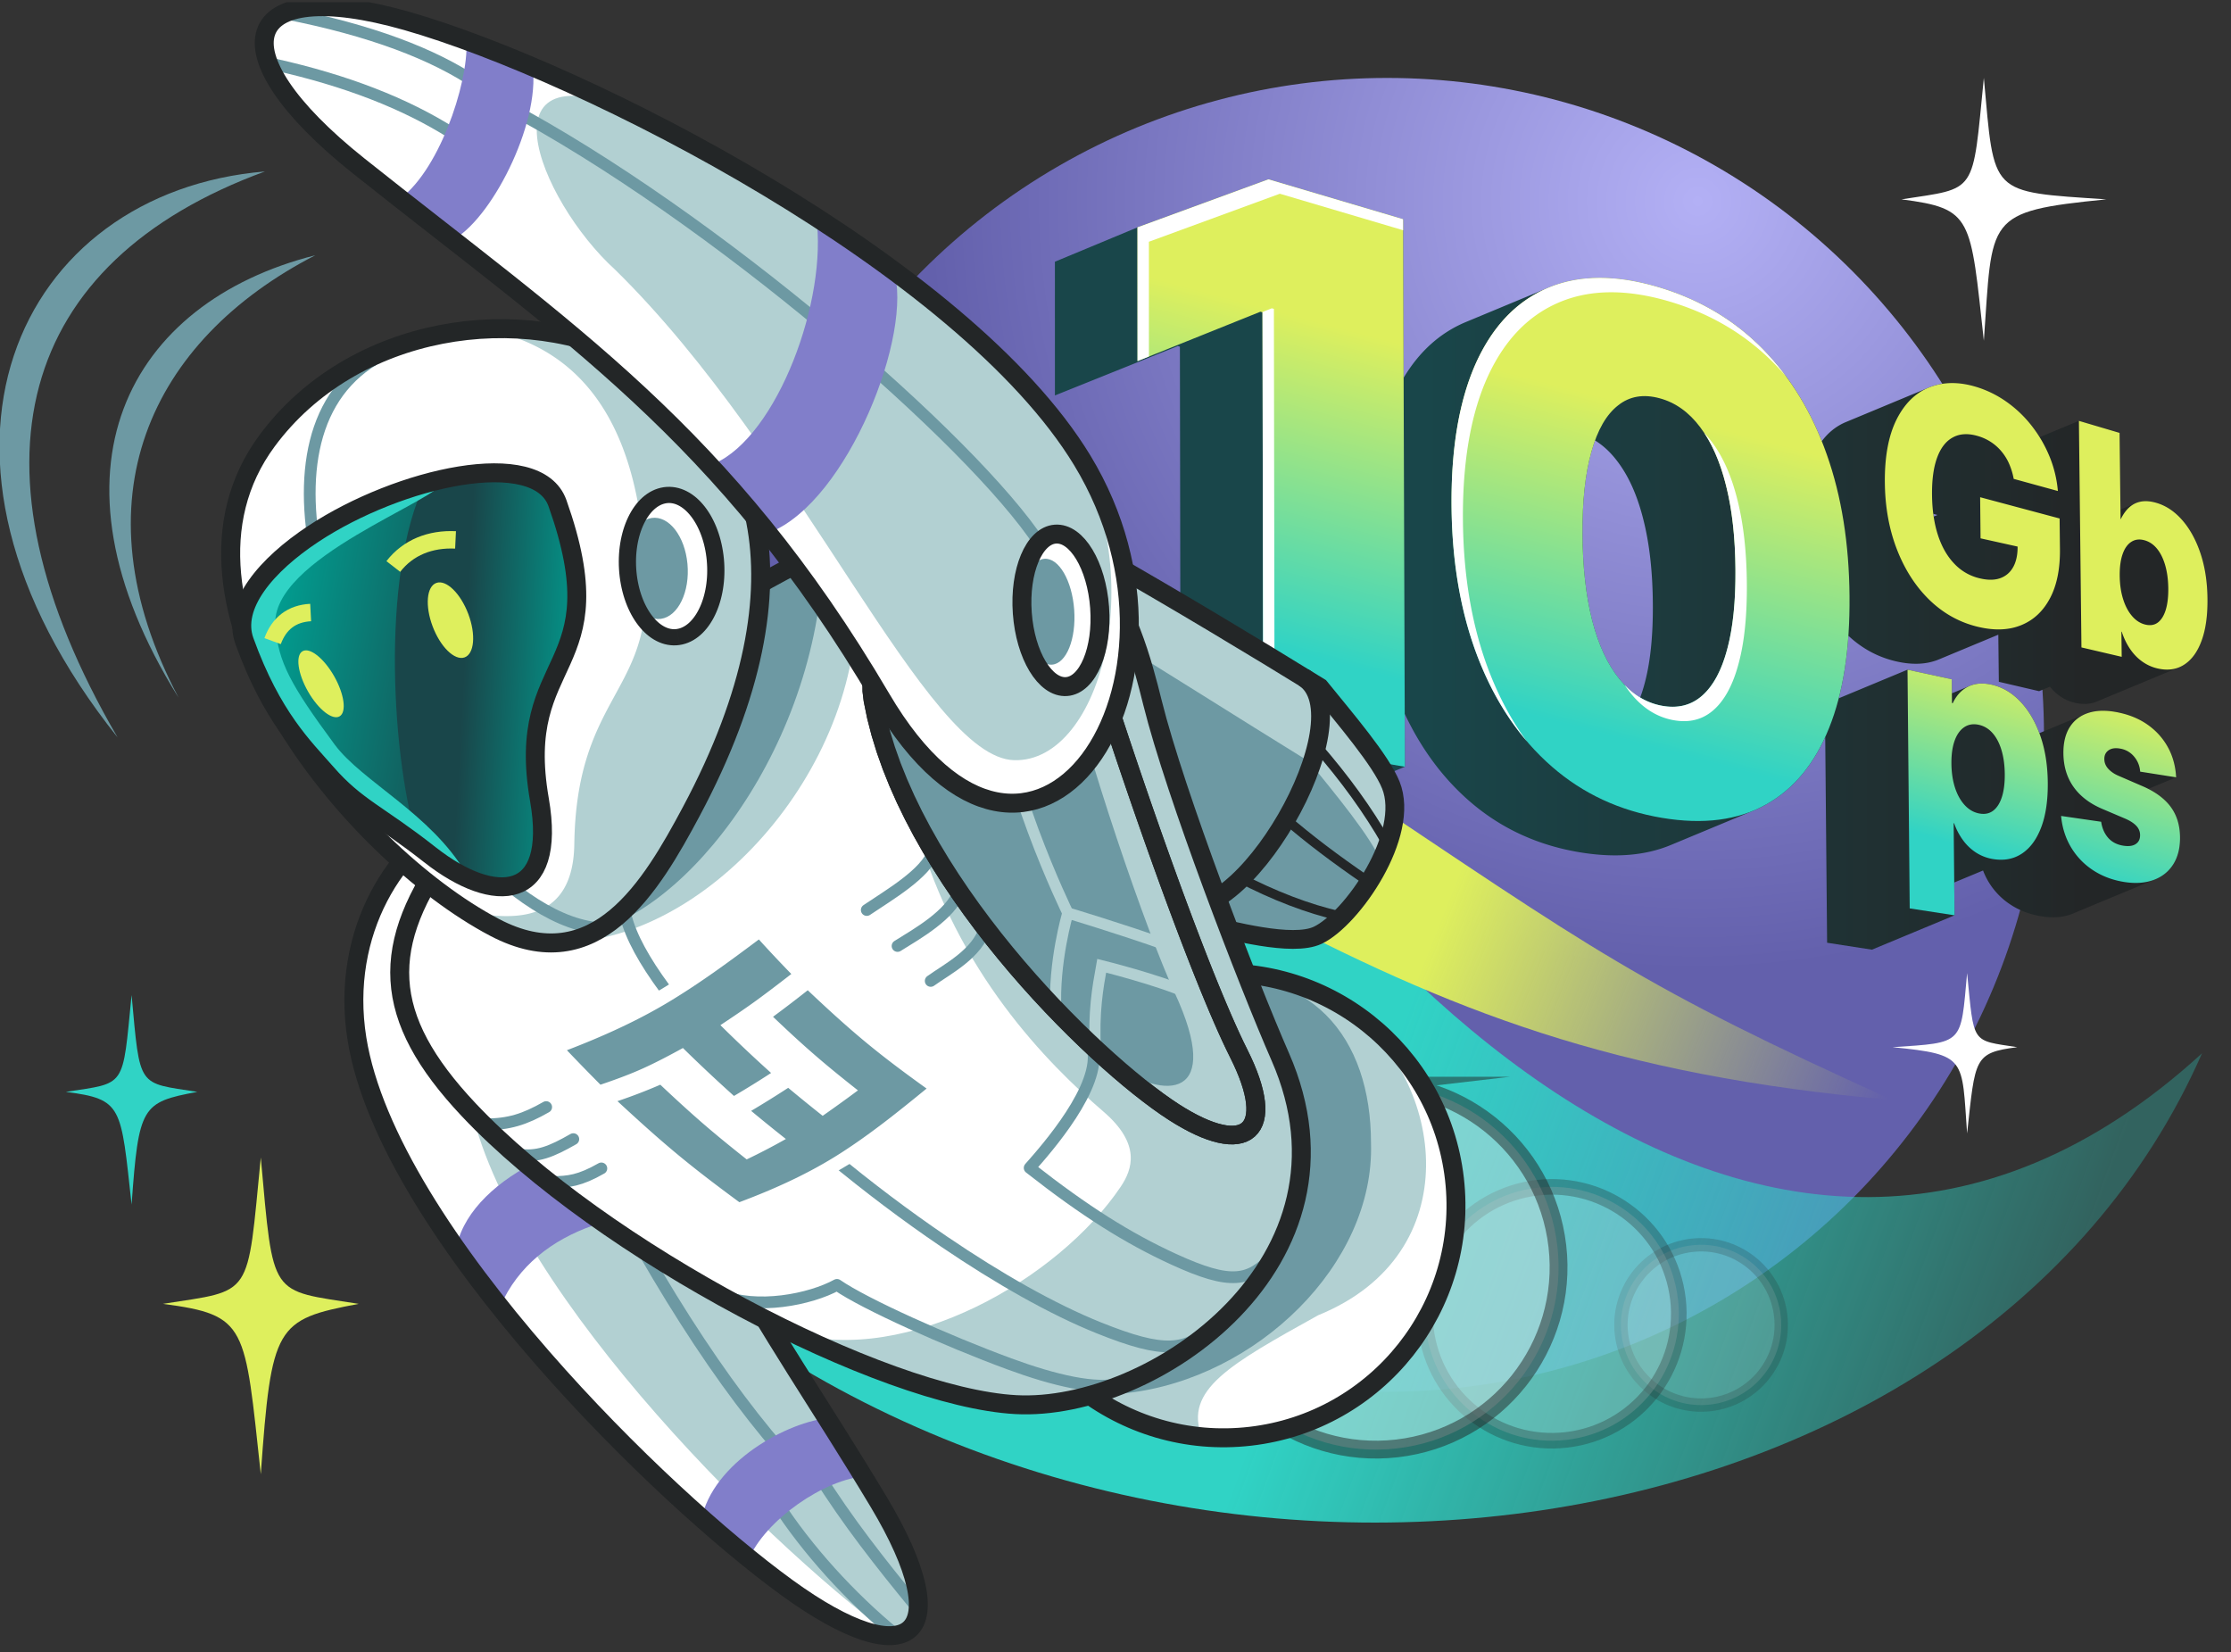
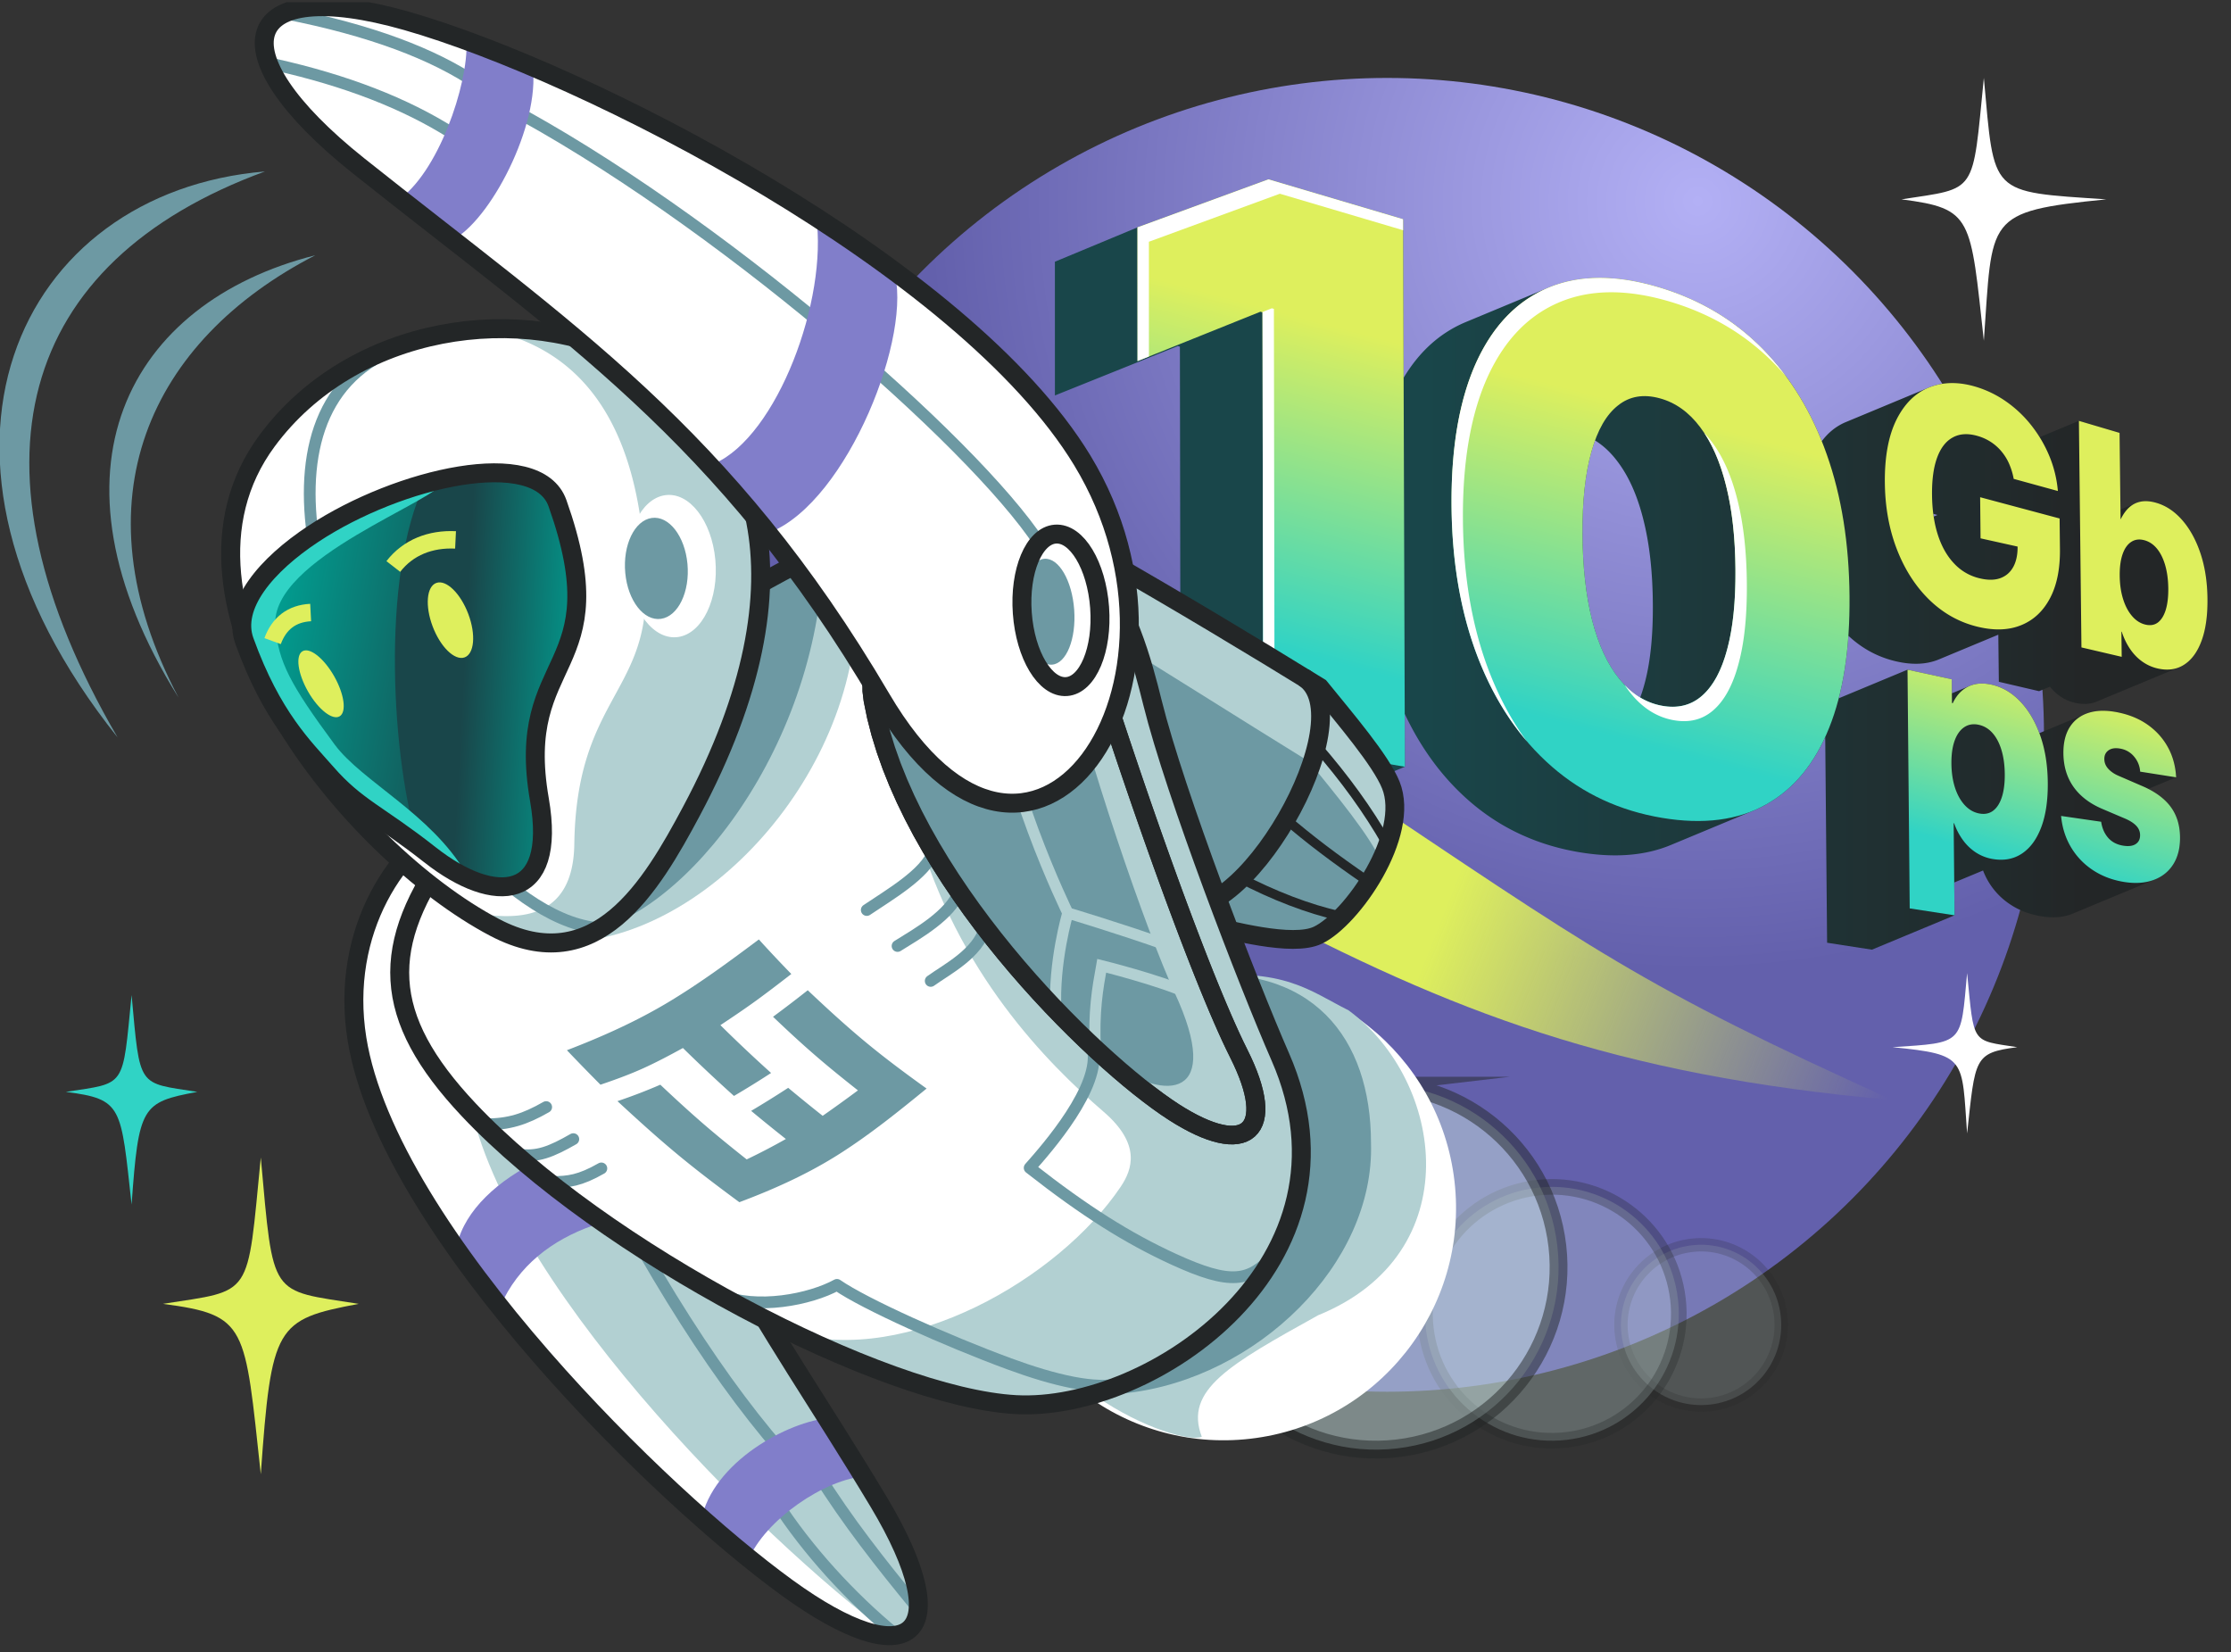
<svg xmlns="http://www.w3.org/2000/svg" width="501" height="371" fill="none" viewBox="0 0 501 371">
  <rect x="0" y="0" width="501" height="371" fill="#333333" stroke="none" />
  <g clip-path="url(#a)">
    <circle cx="311.5" cy="165" r="147.5" fill="url(#b)" />
    <path fill="url(#c)" fill-rule="evenodd" d="m484.088 197.399-.042.018-.014.006-18.549 7.716c-.155.064-.312.125-.474.183-1.937.694-4.198.834-6.775.393-2.557-.437-4.839-1.319-6.846-2.656a15.789 15.789 0 0 1-6.068-7.598l-6.473 2.692.071 7.371-18.549 7.715-10.069-1.555-.423-46.207c-3.141 6.892-7.545 11.946-13.234 15.133a27.179 27.179 0 0 1-2.91 1.42l-18.549 7.715c-5.76 2.396-12.592 2.94-20.528 1.612-9.416-1.576-17.691-5.379-24.707-11.495-5.953-5.19-10.789-11.715-14.506-19.587l.039 11.892-18.548 7.716-31.816-5.385-.158-96.66-.474-.126-27.591 11.084-.005-30.027 18.548-7.716 29.408-10.782 30.232 8.951.118 35.615c3.587-5.978 8.257-10.147 14.006-12.538l18.548-7.716.21-.085c6.928-2.818 15.132-2.785 24.496.005 9.223 2.749 17.013 7.392 23.399 13.894 5.611 5.711 10.014 12.585 13.246 20.67 1.497-1.984 3.3-3.415 5.405-4.29l18.548-7.716.235-.095c3.097-1.22 6.54-1.268 10.343-.14a23.718 23.718 0 0 1 6.89 3.344 26.484 26.484 0 0 1 5.666 5.37 28.951 28.951 0 0 1 1.844 2.626l8.813-3.666 9.13 2.7.2 17.21 3.49-1.452a5.686 5.686 0 0 1 1.09-.325c.987-.192 2.108-.108 3.359.241 2.211.618 4.178 1.913 5.921 3.898 1.728 1.974 3.098 4.463 4.105 7.465 1.004 2.996 1.529 6.365 1.577 10.103.048 3.784-.379 6.935-1.297 9.455-.913 2.527-2.222 4.337-3.922 5.439a6.981 6.981 0 0 1-1.113.588l-18.548 7.715c-1.449.602-3.081.691-4.901.267a9.512 9.512 0 0 1-3.426-1.553 10.53 10.53 0 0 1-2.169-2.066l-2.435 1.013-9.04-2.112-.118-10.574-13.348 5.553c-2.752 1.145-5.963 1.283-9.644.427-4.015-.934-7.572-2.844-10.679-5.743-.354 5.134-1.075 9.816-2.166 14.049l15.447-6.426 9.93 2.155.03 3.157 4.025-1.674a6.92 6.92 0 0 1 1.124-.358c1.095-.251 2.327-.225 3.701.073 2.429.53 4.588 1.785 6.495 3.779 1.787 1.869 3.224 4.248 4.301 7.121l10.327-4.296c.292-.121.595-.228.911-.322 1.884-.556 4.127-.545 6.719.02 2.558.557 4.763 1.521 6.616 2.885 1.845 1.358 3.297 3.019 4.363 5.002 1.055 1.962 1.645 4.171 1.779 6.624l-6.248 2.599c2.233 1.136 3.914 2.51 5.056 4.073 1.348 1.846 2.033 4.087 2.065 6.713.031 2.457-.481 4.509-1.526 6.158-.948 1.5-2.262 2.608-3.938 3.318ZM358.182 98.894c-.291.8-.56 1.648-.809 2.543-1.383 4.87-2.045 11.039-2.005 18.464.04 7.405.77 13.857 2.164 19.366 1.416 5.528 3.462 9.932 6.132 13.209 1.418 1.753 2.975 3.135 4.663 4.148.369-.991.704-2.055 1.004-3.193 1.283-4.755 1.887-10.684 1.836-17.817-.052-7.154-.741-13.423-2.094-18.801-1.334-5.411-3.271-9.795-5.816-13.156-1.512-2.025-3.205-3.61-5.075-4.763Zm75.961 16.482.94.257-.855.355a50.273 50.273 0 0 1-.085-.612Z" clip-rule="evenodd" />
    <path fill="url(#d)" d="m315.082 49.22.404 122.945-31.816-5.385-.158-96.66-.474-.126-27.591 11.085-.005-30.028 29.408-10.782 30.232 8.951Zm58.127 134.42c-9.416-1.577-17.692-5.379-24.708-11.495-7.118-6.206-12.641-14.32-16.559-24.363-3.924-10.11-5.933-21.711-5.983-34.73-.051-13.03 1.869-23.728 5.705-32.005 3.827-8.194 9.263-13.69 16.299-16.551 6.928-2.817 15.132-2.785 24.497.006 9.223 2.748 17.013 7.392 23.398 13.893 6.3 6.411 11.079 14.288 14.385 23.698 3.306 9.355 4.991 19.94 5.091 31.767.102 11.867-1.414 21.717-4.585 29.586-3.177 7.938-7.869 13.67-14.102 17.162-6.325 3.569-14.121 4.591-23.438 3.032Zm-.159-25.202c3.645.71 6.704-.038 9.211-2.254 2.47-2.181 4.357-5.67 5.622-10.471 1.284-4.754 1.887-10.683 1.836-17.816-.052-7.155-.741-13.424-2.094-18.802-1.334-5.411-3.271-9.794-5.816-13.155-2.536-3.398-5.582-5.558-9.123-6.516-3.616-.979-6.736-.47-9.327 1.604-2.631 2.053-4.628 5.521-5.982 10.407-1.384 4.87-2.046 11.039-2.006 18.464.04 7.405.77 13.857 2.165 19.366 1.416 5.528 3.462 9.932 6.132 13.209 2.656 3.286 5.802 5.265 9.382 5.964Z" />
    <path fill="#fff" d="m286.07 69.352.154 97.863-2.557-.433-.158-96.66-.088-.024 2.176-.873.473.127ZM347.96 64.497c6.928-2.817 15.132-2.784 24.497.007 9.223 2.748 17.013 7.391 23.398 13.892a57.757 57.757 0 0 1 5.298 6.222 57.198 57.198 0 0 0-2.737-2.992c-6.385-6.5-14.175-11.145-23.397-13.893-9.365-2.79-17.569-2.823-24.498-.006-7.036 2.86-12.471 8.358-16.298 16.552-3.837 8.277-5.757 18.975-5.706 32.004.05 13.019 2.06 24.62 5.983 34.731 2.26 5.792 5.055 10.941 8.381 15.454-4.475-5.235-8.124-11.46-10.943-18.684-3.923-10.11-5.932-21.711-5.982-34.73-.05-13.03 1.869-23.728 5.705-32.005 3.827-8.194 9.263-13.69 16.299-16.552Z" />
    <path fill="#fff" d="M382.687 97.184c.581.608 1.144 1.27 1.68 1.988 2.546 3.361 4.482 7.744 5.816 13.155 1.352 5.377 2.042 11.647 2.094 18.801.051 7.133-.553 13.062-1.837 17.816-1.264 4.801-3.151 8.29-5.621 10.471-2.507 2.216-5.567 2.964-9.211 2.254-3.58-.699-6.726-2.677-9.382-5.964a24.007 24.007 0 0 1-1.408-1.921c2.4 2.508 5.154 4.055 8.23 4.655 3.644.711 6.703-.038 9.211-2.253 2.47-2.182 4.357-5.67 5.621-10.471 1.284-4.755 1.887-10.683 1.836-17.817-.052-7.154-.741-13.423-2.094-18.8-1.176-4.769-2.82-8.739-4.935-11.914ZM315.079 49.222l.008 2.473-27.68-8.195L258 54.282l.004 25.77-2.56 1.03-.006-30.03 29.409-10.782 30.232 8.952Z" />
    <path fill="url(#e)" d="M444.305 140.777c-4.071-.948-7.673-2.898-10.81-5.865-3.15-2.998-5.637-6.781-7.434-11.338-1.811-4.576-2.744-9.666-2.794-15.251-.052-5.816.833-10.536 2.639-14.143 1.808-3.587 4.272-5.993 7.383-7.214 3.097-1.22 6.54-1.268 10.343-.14a23.72 23.72 0 0 1 6.89 3.344 26.484 26.484 0 0 1 5.666 5.37 29.145 29.145 0 0 1 4.016 6.848 26.469 26.469 0 0 1 1.919 7.863l-9.921-2.726a15.24 15.24 0 0 0-1.007-3.341 11.486 11.486 0 0 0-1.722-2.803 10.623 10.623 0 0 0-2.387-2.133 11.018 11.018 0 0 0-3.037-1.372c-2.152-.61-3.988-.496-5.515.344-1.541.83-2.71 2.333-3.513 4.499-.804 2.169-1.192 4.965-1.159 8.371.032 3.419.474 6.425 1.324 9.049.85 2.608 2.065 4.747 3.653 6.408a11.318 11.318 0 0 0 5.645 3.29c1.818.447 3.375.447 4.656.002 1.286-.455 2.271-1.29 2.948-2.509.676-1.215 1.007-2.752.988-4.603l-8.316-1.848-.093-9.233 17.845 4.773.075 6.868c.049 4.398-.675 8.043-2.177 10.933-1.507 2.901-3.627 4.938-6.379 6.095-2.77 1.176-6.008 1.326-9.726.462Zm40.18 9.312a9.519 9.519 0 0 1-3.427-1.554c-1.048-.738-1.951-1.685-2.725-2.821-.775-1.138-1.394-2.425-1.864-3.862l-.081-.019.067 5.65-9.04-2.112-.57-50.871 9.13 2.7.225 19.342.054.015c.537-1.105 1.173-1.985 1.909-2.642a5.266 5.266 0 0 1 2.592-1.282c.987-.192 2.108-.108 3.359.241 2.211.618 4.178 1.913 5.921 3.898 1.728 1.974 3.098 4.463 4.105 7.465 1.004 2.996 1.529 6.365 1.577 10.102.048 3.785-.379 6.936-1.297 9.456-.913 2.527-2.222 4.337-3.922 5.439-1.708 1.107-3.711 1.39-6.013.855Zm-2.735-9.849c1.116.272 2.058.115 2.827-.46.769-.587 1.357-1.522 1.766-2.829.4-1.309.596-2.929.573-4.864-.024-1.935-.261-3.665-.696-5.174-.443-1.514-1.057-2.755-1.843-3.714-.787-.961-1.738-1.602-2.852-1.901-1.119-.299-2.095-.171-2.935.383-.834.546-1.487 1.463-1.934 2.758-.455 1.294-.667 2.919-.645 4.857.023 1.938.274 3.682.763 5.231.48 1.545 1.16 2.817 2.013 3.807.859 1.002 1.844 1.633 2.963 1.906Zm-52.901 63.729-.491-53.597 9.93 2.155.052 5.334.176.038c.536-1.146 1.22-2.076 2.049-2.791a6.652 6.652 0 0 1 2.902-1.456c1.095-.251 2.327-.225 3.701.073 2.429.53 4.588 1.785 6.495 3.779 1.892 1.978 3.39 4.527 4.486 7.628 1.094 3.095 1.663 6.611 1.705 10.54.044 3.979-.437 7.316-1.447 10.02-1.012 2.707-2.452 4.691-4.32 5.946-1.877 1.261-4.08 1.673-6.609 1.241a9.943 9.943 0 0 1-3.723-1.434 11.1 11.1 0 0 1-2.91-2.754 14.526 14.526 0 0 1-2.02-3.836l-.108-.019.201 20.688-10.069-1.555Zm15.65-21.305c1.227.225 2.265.008 3.109-.644.846-.653 1.499-1.675 1.946-3.076.446-1.396.664-3.115.643-5.151-.022-2.036-.274-3.846-.751-5.408-.477-1.567-1.155-2.843-2.015-3.807-.861-.966-1.906-1.591-3.131-1.844-1.229-.253-2.303-.062-3.228.565-.916.622-1.636 1.627-2.133 3.011-.499 1.39-.742 3.11-.723 5.151.02 2.04.298 3.863.826 5.467.526 1.597 1.27 2.901 2.202 3.896.943 1.005 2.025 1.616 3.255 1.84Zm32.284 15.335c-2.558-.437-4.839-1.318-6.847-2.655a15.8 15.8 0 0 1-4.878-5.125c-1.227-2.065-1.973-4.405-2.213-7.006l8.996 1.303c.206 1.424.727 2.615 1.528 3.553.81.947 1.903 1.543 3.265 1.79 1.259.228 2.237.125 2.931-.312.693-.439 1.031-1.116 1.019-2.052-.009-.785-.298-1.487-.873-2.088-.581-.608-1.426-1.147-2.542-1.621l-5.071-2.157c-2.817-1.197-4.978-2.849-6.456-4.936-1.489-2.1-2.247-4.611-2.278-7.508-.027-2.438.467-4.44 1.478-5.996 1.016-1.564 2.467-2.623 4.36-3.182 1.884-.556 4.127-.545 6.719.02 2.559.557 4.763 1.521 6.616 2.885 1.845 1.358 3.297 3.019 4.363 5.002 1.055 1.962 1.646 4.171 1.779 6.624l-8.078-1.273a5.733 5.733 0 0 0-1.312-3.319 5.129 5.129 0 0 0-2.988-1.819c-1.146-.238-2.068-.139-2.743.312-.677.45-1.013 1.114-1.002 2.011.009.768.268 1.46.797 2.078.528.616 1.293 1.194 2.313 1.636l5.539 2.397c2.853 1.236 4.94 2.812 6.282 4.649 1.348 1.846 2.033 4.087 2.065 6.713.031 2.456-.481 4.509-1.525 6.158-1.048 1.654-2.537 2.834-4.469 3.525-1.937.695-4.199.835-6.775.393Z" />
-     <path fill="url(#f)" fill-rule="evenodd" d="M494.5 236.5c-50.5 115-231 141.5-342 51.5-27.606-27.642 56.512-139.375 86-180.5 47.742 101.516 157 219.5 256 129Z" clip-rule="evenodd" />
    <path fill="url(#g)" fill-rule="evenodd" d="M280.978 203.391C325.675 226.993 362.195 241.458 425 247c-56.784-25.638-67-33.5-123.738-71.491l-20.284 27.882Z" clip-rule="evenodd" />
    <path fill="#fff" fill-rule="evenodd" d="M445.5 17.5c2.427 26.43 1 25.5 27.5 27.262-27.5 2.738-25.495 3.995-27.5 31.738-3.053-27.743-2.458-29.657-18.5-31.738 17.133-2.653 15.869-.831 18.5-27.262ZM441.739 218.5c-1.477 16.127-.609 15.559-16.739 16.634 16.739 1.671 15.519 2.438 16.739 19.366 1.858-16.928 1.496-18.096 11.261-19.366-10.429-1.619-9.659-.507-11.261-16.634Z" clip-rule="evenodd" />
    <path fill="#6D99A3" fill-rule="evenodd" d="M70.791 57.32C28.944 67.882 8.145 105.453 40.09 156.638c-23.455-44.488-6.262-80.273 30.703-99.316Z" clip-rule="evenodd" />
    <path fill="#6D99A3" fill-rule="evenodd" d="M59.5 38.5c-55.364 4.626-83.996 63.296-33.097 127.074C-9.312 104.286 4.147 58.778 59.5 38.5Z" clip-rule="evenodd" />
    <path fill="#B2D0D2" fill-rule="evenodd" d="M184.737 151.062c48.255 32.931 68.825 47.629 85.512 56.492 8.793 1.133 22.27 4.656 25.447 2.514 6.689-4.517 21.098-22.702 16.631-33.795-2.236-5.555-10.172-14.793-15.977-21.954-30.704-18.92-66.678-40.045-91.123-51.434l-20.49 48.177Z" clip-rule="evenodd" />
    <path fill="#6D99A3" fill-rule="evenodd" d="M181.986 151.021c48.255 32.931 68.806 45.179 85.491 54.042 4.305 2.286 23.257 8.009 28.845 4.951 10.617-5.809 9.416-9.632 13.822-16.516-2.237-5.553-10.397-15.356-16.203-22.517-30.704-18.92-74.808-47.555-99.253-58.944l-12.702 38.984Z" clip-rule="evenodd" />
    <path stroke="#232627" stroke-miterlimit="22.926" stroke-width="4.221" d="M184.737 151.062c48.255 32.931 68.825 47.629 85.512 56.492 5.912 1.245 19.949 5.183 25.699 2.436 7.695-3.678 20.846-22.624 16.379-33.717-2.236-5.555-10.172-14.793-15.977-21.954-30.704-18.92-66.678-40.045-91.123-51.434l-20.49 48.177Z" clip-rule="evenodd" />
    <path stroke="#232627" stroke-miterlimit="22.926" stroke-width="4.221" d="M263.155 202.984c15.019 7.976 43.722-42.013 29.588-50.884" />
    <path fill="#C9E0E0" fill-rule="evenodd" stroke="#232627" stroke-miterlimit="22.926" stroke-width="3" d="M379.937 279.62c-9.874 1.139-16.956 10.068-15.817 19.943 1.14 9.875 10.069 16.956 19.943 15.817 9.875-1.139 16.956-10.068 15.817-19.943-1.139-9.875-10.068-16.956-19.943-15.817Z" clip-rule="evenodd" opacity=".2" />
    <path fill="#C9E0E0" fill-rule="evenodd" stroke="#232627" stroke-miterlimit="22.926" stroke-width="3.5" d="M345.234 266.691c-15.635 1.803-26.847 15.941-25.044 31.576 1.805 15.635 15.942 26.847 31.577 25.042 15.635-1.803 26.847-15.941 25.042-31.576-1.803-15.635-15.94-26.847-31.575-25.042Z" clip-rule="evenodd" opacity=".3" />
    <path fill="#C9E0E0" fill-rule="evenodd" stroke="#232627" stroke-miterlimit="22.926" stroke-width="4" d="M304.302 243.774c-22.493 2.594-38.622 22.933-36.028 45.425 2.596 22.493 22.934 38.623 45.426 36.027 22.492-2.594 38.622-22.933 36.026-45.425-2.594-22.493-22.932-38.623-45.424-36.027Z" clip-rule="evenodd" opacity=".5" />
    <path stroke="#232627" stroke-linecap="round" stroke-miterlimit="22.926" stroke-width="2.109" d="M300.964 205.703c-7.224-1.638-14.851-4.556-22.882-8.75m33.285-7.697c-4.153-7.27-9.402-14.536-15.749-21.798m11.294 30.244c-6.974-4.754-13.044-9.363-18.213-13.826" />
    <path fill="#fff" d="M280.777 323.056c-28.625 3.303-54.508-17.224-57.812-45.849-3.303-28.626 17.225-54.509 45.85-57.812 28.625-3.303 54.508 17.225 57.811 45.85 3.304 28.625-17.224 54.508-45.849 57.811Z" />
    <path fill="#B2D0D2" fill-rule="evenodd" d="M268.814 219.394c-19.533 2.253-49.153 29.186-45.85 57.813 3.926 34.027 42.206 47.634 46.913 45.397-4.032-10.515 6.296-16.264 26.131-27.277 33.992-13.827 28.344-52.612 6.837-68.462-8.748-4.37-14.497-9.726-34.031-7.471Z" clip-rule="evenodd" />
    <path fill="#6D99A3" d="M253.205 312.777c-22.705 0-26.654-25.311-27.506-52.58-.853-27.27 11.274-37.741 40.177-41.044 28.904-3.303 42 14 42 37.5.852 27.269-25.768 52.82-54.671 56.124Z" />
-     <path stroke="#232627" stroke-miterlimit="22.926" stroke-width="4.254" d="M268.8 218.836c-28.625 3.301-49.154 29.185-45.852 57.811 3.304 28.626 29.188 49.154 57.813 45.85 28.626-3.302 49.154-29.186 45.851-57.811-3.302-28.626-29.186-49.154-57.812-45.85Z" clip-rule="evenodd" />
    <path fill="#fff" fill-rule="evenodd" d="M139.544 209.633c-8.017-55.524-67.115-24.633-59.385 23.639 6.755 42.185 66.814 101.621 96.566 123.225 27.85 20.225 38.742 10.988 20.561-19.314-26.038-43.4-49.523-70.624-57.742-127.55Z" clip-rule="evenodd" />
    <path fill="#B2D0D2" fill-rule="evenodd" d="M139.544 209.632c-1.024-7.081-2.881-12.751-5.321-17.163-16.876 4.01-33.499 25.585-29.171 52.614 6.648 41.524 64.942 99.763 95.143 122.181 8.459-.378 8.483-11.093-2.91-30.081-26.038-43.4-49.523-70.624-57.741-127.551Z" clip-rule="evenodd" />
    <path stroke="#6D99A3" stroke-linecap="round" stroke-miterlimit="22.926" stroke-width="2.637" d="M183.701 331.029c6.505 10.435 14.189 20.186 22.003 29.685m-31.407-23.508c6.927 10.771 16.699 21.459 26.709 29.685M128.82 251.514c16.942 34.104 33.423 59.919 49.45 77.443" />
    <path fill="#817ECA" fill-rule="evenodd" d="M112.322 293.373c8.085-18.517 30.813-22.812 48.661-21.126l-7.395-17.374c-21.54-2.626-47.309 9.08-50.978 24.645l9.712 13.855ZM168.036 350.304c3.768-8.99 17.124-18.242 26.496-18.868-1.385-3.63-5.309-8.067-7.244-13.102-8.873.166-26.155 9.014-29.559 21.858l10.307 10.112Z" clip-rule="evenodd" />
    <path stroke="#232627" stroke-miterlimit="22.926" stroke-width="4.254" d="M139.544 209.633c-8.017-55.524-67.115-24.633-59.385 23.639 3.49 21.788 21.197 48.179 41.605 71.58 19.104 21.909 40.574 41.198 54.961 51.645 27.85 20.225 38.742 10.988 20.561-19.314-12.842-21.404-25.063-38.875-35.139-57.916-10.352-19.563-18.437-40.785-22.603-69.634Z" clip-rule="evenodd" />
    <path fill="#fff" fill-rule="evenodd" d="M101.487 189.9c27.228-36.866 74.513-64.903 99.982-72.762 43.349-13.377 52.914 22.853 57.338 40.644 5.113 20.568 21.437 62.948 28.701 79.534 20.112 45.93-28.621 79.731-59.377 78.079-29.955-1.607-93.063-34.558-122.87-66.2-19.66-20.871-20.282-36.944-3.774-59.295Z" clip-rule="evenodd" />
    <path fill="#B2D0D2" fill-rule="evenodd" d="M241.416 122.418c10.8 9.571 14.906 25.375 17.391 35.364 5.114 20.568 21.438 62.948 28.702 79.534 20.109 45.93-28.622 79.731-59.377 78.079-12.567-.673-30.967-6.866-50.295-16.159 25.88 7.508 59.921-12.115 73.827-32.759 2.653-3.94 4.584-9.583-3.835-16.843-12.677-10.927-32.822-31.198-41.941-63.355-11.015-22.706 28.816-10.022 35.528-63.861Z" clip-rule="evenodd" />
    <path stroke="#6D99A3" stroke-linecap="round" stroke-linejoin="round" stroke-miterlimit="22.926" stroke-width="2.637" d="M194.643 204.334c4.818-3.275 13.381-8.187 14.963-13.143M215.37 200.204c-1.917 5.259-9.351 9.421-13.814 12.207M221.23 208.284c-1.658 5.88-8.621 9.361-12.227 11.972M108.989 252.463c5.295 0 8.842-1.124 13.664-3.882m12.39 13.773c-4.822 2.758-7.445 3.056-11.01 3.056m4.714-9.63c-4.82 2.758-8.226 4.231-12.524 3.392" />
    <path fill="#B2D0D2" fill-rule="evenodd" d="M129.687 160.101c34.578-30.792 56.126-37.156 61.993-34.638 6.082 40.657-27.772 81.643-60.247 85.762l-1.746-51.124Z" clip-rule="evenodd" />
-     <path stroke="#6D99A3" stroke-linecap="round" stroke-miterlimit="22.926" stroke-width="2.637" d="M272.619 297.621c-6.252 5.87-11.103 6.464-25.843.543-10.475-4.206-22.556-11.078-34.738-19.348-34.29-23.27-69.395-57.608-71.819-74.748" />
    <path stroke="#6D99A3" stroke-linecap="round" stroke-linejoin="round" stroke-miterlimit="22.926" stroke-width="2.637" d="M286.051 281.927c-5.489 5.848-9.496 6.782-22.504.814-10.203-4.68-19.834-10.704-32.323-20.506 3.787-4.277 16.225-18.351 14.148-26.905M251.633 310.637c-5.345 1.58-14.895-.684-24.981-4.396-14.06-5.175-32.488-13.434-38.699-17.735-5.95 3.273-18.064 5.716-26.281 2.239" />
    <path fill="#6D99A3" fill-rule="evenodd" d="M129.686 160.101c29.167-26.214 50.369-32.865 55.158-33.821-2.181 44.695-33.885 81.957-55.312 83.209l.154-49.388Z" clip-rule="evenodd" />
    <path stroke="#232627" stroke-miterlimit="22.926" stroke-width="4.254" d="M101.487 189.9c27.228-36.866 74.513-64.903 99.982-72.762 43.349-13.377 52.914 22.853 57.338 40.644 5.113 20.568 21.437 62.948 28.701 79.534 20.112 45.93-28.621 79.731-59.377 78.079-29.955-1.607-93.063-34.558-122.87-66.2-19.66-20.871-20.282-36.944-3.774-59.295Z" clip-rule="evenodd" />
    <path fill="#B2D0D2" fill-rule="evenodd" d="M242.838 139.351c-13.512-22.254-50.656-4.077-46.777 17.812 7.015 39.595 49.599 81.011 67.541 92.541 16.373 10.523 23.404 4.377 14.582-13.129-8.824-17.505-25.002-63.565-35.346-97.224Z" clip-rule="evenodd" />
    <path fill="#232627" d="m198.162 156.81-4.203.708-.273-2.268-.018-2.236.222-2.196.447-2.142.659-2.079.853-2.007 1.032-1.927 1.199-1.843 1.35-1.752 1.49-1.658 1.613-1.555 1.727-1.449 1.829-1.338 1.918-1.219 1.997-1.096 2.064-.966 2.124-.829 2.167-.686 2.204-.533 2.226-.376 2.241-.209 2.243-.031 2.233.152 2.208.347 2.173.548 2.117.763 2.05.981 1.964 1.209 1.859 1.438 1.74 1.673 1.603 1.908 1.453 2.144-3.667 2.132-1.215-1.795-1.319-1.57-1.412-1.358-1.498-1.158-1.576-.968-1.648-.79-1.713-.616-1.773-.449-1.822-.286-1.864-.125-1.892.027-1.91.178-1.917.325-1.91.461-1.892.6-1.859.726-1.814.847-1.755.965-1.686 1.071-1.603 1.172-1.506 1.264-1.402 1.35-1.282 1.428-1.151 1.494-1.014 1.558-.862 1.608-.706 1.654-.535 1.695-.364 1.726-.176 1.758.014 1.786.218 1.814Zm66.606 91.148-2.333 3.495-1.81-1.205-1.931-1.371-2.048-1.531-2.156-1.684-2.251-1.837-2.34-1.982-2.413-2.12-2.483-2.255-2.534-2.382-2.582-2.508-2.614-2.624-2.639-2.736-2.649-2.842-2.649-2.942-2.641-3.039-2.62-3.128-2.59-3.211-2.547-3.289-2.493-3.364-2.427-3.429-2.354-3.492-2.265-3.548-2.169-3.601-2.061-3.645-1.939-3.685-1.81-3.72-1.666-3.749-1.514-3.776-1.346-3.794-1.172-3.809-.983-3.819-.78-3.818 4.203-.708.739 3.613.933 3.624 1.117 3.632 1.29 3.634 1.455 3.626 1.607 3.616 1.748 3.597 1.88 3.571 2.001 3.539 2.111 3.503 2.21 3.46 2.296 3.41 2.374 3.353 2.44 3.29 2.493 3.223 2.539 3.148 2.569 3.068 2.592 2.981 2.602 2.888 2.599 2.79 2.59 2.686 2.565 2.574 2.53 2.458 2.485 2.335 2.43 2.206 2.358 2.073 2.279 1.93 2.188 1.784 2.085 1.631 1.968 1.471 1.838 1.303 1.695 1.131Zm11.504-10.459 3.823-1.847.808 1.664.718 1.603.626 1.541.538 1.479.449 1.42.361 1.361.271 1.301.185 1.245.092 1.191-.002 1.138-.103 1.088-.207 1.036-.322.983-.449.919-.577.84-.704.739-.816.617-.907.482-.975.345-1.026.216-1.067.094-1.104-.018-1.143-.122-1.182-.221-1.225-.316-1.27-.409-1.316-.502-1.362-.595-1.414-.688-1.463-.782-1.512-.876-1.562-.972 2.333-3.495 1.453.903 1.391.806 1.326.708 1.26.614 1.188.519 1.116.425 1.038.336.959.246.87.165.78.082.685.012.585-.051.488-.103.4-.141.327-.173.27-.203.234-.246.212-.31.188-.388.158-.484.117-.585.064-.689.002-.793-.07-.888-.143-.985-.226-1.075-.308-1.16-.394-1.245-.482-1.324-.571-1.403-.66-1.478-.753-1.551Zm-35.266-97.081 3.667-2.132.209.466.985 3.185 1.016 3.25 1.044 3.306 1.073 3.359 1.098 3.4 1.119 3.435 1.138 3.464 1.158 3.484 1.171 3.497 1.182 3.501 1.195 3.501 1.2 3.488 1.207 3.472 1.208 3.447 1.211 3.415 1.207 3.373 1.202 3.327 1.194 3.273 1.186 3.207 1.174 3.139 1.162 3.06 1.143 2.975 1.122 2.884 1.102 2.78 1.077 2.672 1.051 2.557 1.022 2.431.989 2.3.954 2.161.915 2.013.876 1.855.832 1.689-3.823 1.847-.866-1.759-.903-1.91-.938-2.06-.971-2.2-1.005-2.335-1.032-2.463-1.063-2.583-1.088-2.699-1.11-2.803-1.131-2.901-1.151-2.994-1.165-3.076-1.18-3.156-1.192-3.222-1.201-3.287-1.206-3.339-1.213-3.387-1.213-3.427-1.213-3.458-1.21-3.484-1.205-3.499-1.196-3.511-1.188-3.513-1.174-3.507-1.161-3.494-1.143-3.474-1.123-3.448-1.1-3.412-1.077-3.37-1.049-3.318-1.019-3.263-.99-3.197.21.468Zm3.667-2.132.133.22.076.246-.209-.466Z" />
    <path fill="#6D99A3" fill-rule="evenodd" d="M237.975 143.855c-10.56-17.386-42.707-1.621-39.676 15.481 5.479 30.934 38.436 70.326 51.173 79.335 12.415 8.78 25.324 8.009 14.327-15.729-6.133-13.24-19.978-53.014-25.824-79.087Z" clip-rule="evenodd" />
    <path stroke="#B2D0D2" stroke-width="2.5" d="M237.117 226.979c-.619-10.831 2.683-21.977 2.683-21.977m21.868 7.123c-9.49-3.404-21.868-7.123-21.868-7.123m-16.302-54.017c.852 22.477 16.302 54.017 16.302 54.017M245.982 235.757c-.446-8.634.521-13.919 1.415-18.906 0 0 12.758 3.154 19.615 6.236" />
    <path fill="#232627" d="m198.162 156.81-4.203.708-.273-2.268-.018-2.236.222-2.196.447-2.142.659-2.079.853-2.007 1.032-1.927 1.199-1.843 1.35-1.752 1.49-1.658 1.613-1.555 1.727-1.449 1.829-1.338 1.918-1.219 1.997-1.096 2.064-.966 2.124-.829 2.167-.686 2.204-.533 2.226-.376 2.241-.209 2.243-.031 2.233.152 2.208.347 2.173.548 2.117.763 2.05.981 1.964 1.209 1.859 1.438 1.74 1.673 1.603 1.908 1.453 2.144-3.667 2.132-1.215-1.795-1.319-1.57-1.412-1.358-1.498-1.158-1.576-.968-1.648-.79-1.713-.616-1.773-.449-1.822-.286-1.864-.125-1.892.027-1.91.178-1.917.325-1.91.461-1.892.6-1.859.726-1.814.847-1.755.965-1.686 1.071-1.603 1.172-1.506 1.264-1.402 1.35-1.282 1.428-1.151 1.494-1.014 1.558-.862 1.608-.706 1.654-.535 1.695-.364 1.726-.176 1.758.014 1.786.218 1.814Zm66.606 91.148-2.333 3.495-1.81-1.205-1.931-1.371-2.048-1.531-2.156-1.684-2.251-1.837-2.34-1.982-2.413-2.12-2.483-2.255-2.534-2.382-2.582-2.508-2.614-2.624-2.639-2.736-2.649-2.842-2.649-2.942-2.641-3.039-2.62-3.128-2.59-3.211-2.547-3.289-2.493-3.364-2.427-3.429-2.354-3.492-2.265-3.548-2.169-3.601-2.061-3.645-1.939-3.685-1.81-3.72-1.666-3.749-1.514-3.776-1.346-3.794-1.172-3.809-.983-3.819-.78-3.818 4.203-.708.739 3.613.933 3.624 1.117 3.632 1.29 3.634 1.455 3.626 1.607 3.616 1.748 3.597 1.88 3.571 2.001 3.539 2.111 3.503 2.21 3.46 2.296 3.41 2.374 3.353 2.44 3.29 2.493 3.223 2.539 3.148 2.569 3.068 2.592 2.981 2.602 2.888 2.599 2.79 2.59 2.686 2.565 2.574 2.53 2.458 2.485 2.335 2.43 2.206 2.358 2.073 2.279 1.93 2.188 1.784 2.085 1.631 1.968 1.471 1.838 1.303 1.695 1.131Zm11.504-10.459 3.823-1.847.808 1.664.718 1.603.626 1.541.538 1.479.449 1.42.361 1.361.271 1.301.185 1.245.092 1.191-.002 1.138-.103 1.088-.207 1.036-.322.983-.449.919-.577.84-.704.739-.816.617-.907.482-.975.345-1.026.216-1.067.094-1.104-.018-1.143-.122-1.182-.221-1.225-.316-1.27-.409-1.316-.502-1.362-.595-1.414-.688-1.463-.782-1.512-.876-1.562-.972 2.333-3.495 1.453.903 1.391.806 1.326.708 1.26.614 1.188.519 1.116.425 1.038.336.959.246.87.165.78.082.685.012.585-.051.488-.103.4-.141.327-.173.27-.203.234-.246.212-.31.188-.388.158-.484.117-.585.064-.689.002-.793-.07-.888-.143-.985-.226-1.075-.308-1.16-.394-1.245-.482-1.324-.571-1.403-.66-1.478-.753-1.551Zm-35.266-97.081 3.667-2.132.209.466.985 3.185 1.016 3.25 1.044 3.306 1.073 3.359 1.098 3.4 1.119 3.435 1.138 3.464 1.158 3.484 1.171 3.497 1.182 3.501 1.195 3.501 1.2 3.488 1.207 3.472 1.208 3.447 1.211 3.415 1.207 3.373 1.202 3.327 1.194 3.273 1.186 3.207 1.174 3.139 1.162 3.06 1.143 2.975 1.122 2.884 1.102 2.78 1.077 2.672 1.051 2.557 1.022 2.431.989 2.3.954 2.161.915 2.013.876 1.855.832 1.689-3.823 1.847-.866-1.759-.903-1.91-.938-2.06-.971-2.2-1.005-2.335-1.032-2.463-1.063-2.583-1.088-2.699-1.11-2.803-1.131-2.901-1.151-2.994-1.165-3.076-1.18-3.156-1.192-3.222-1.201-3.287-1.206-3.339-1.213-3.387-1.213-3.427-1.213-3.458-1.21-3.484-1.205-3.499-1.196-3.511-1.188-3.513-1.174-3.507-1.161-3.494-1.143-3.474-1.123-3.448-1.1-3.412-1.077-3.37-1.049-3.318-1.019-3.263-.99-3.197.21.468Zm3.667-2.132.133.22.076.246-.209-.466Z" />
    <path fill="#fff" fill-rule="evenodd" d="M111.06 208.237c-32.643-17.175-77.94-72.859-51.124-109.21 38.43-52.094 152.083-23.124 95.29 83.205-8.875 16.617-21.382 37.989-44.166 26.005Z" clip-rule="evenodd" />
    <path fill="#B2D0D2" fill-rule="evenodd" d="M111.06 208.237a67.065 67.065 0 0 1-1.512-.821c-.021-.252-4.718-2.515-4.738-2.772 10.972 2.286 23.91 2.319 24.158-15.113.457-32.019 16.307-34.016 16.047-56.997-.398-35.091-12.883-54.205-36.284-58.621 42.846-2.321 86.086 34.194 46.494 108.319-8.875 16.617-21.382 37.989-44.165 26.005Z" clip-rule="evenodd" />
    <path stroke="#6D99A3" stroke-linecap="round" stroke-miterlimit="22.926" stroke-width="2.637" d="M88.545 78.415c-17.397 7.149-21.433 25.055-17.737 45.368 5.503 30.248 28.15 65.84 49.353 79.234 5.321 3.363 10.553 5.327 15.4 5.456" />
    <path fill="#fff" d="M152.291 143.033c-5.423.786-10.478-5.705-11.291-14.497-.813-8.792 2.924-16.557 8.346-17.343 5.423-.786 10.478 5.705 11.291 14.497.813 8.792-2.923 16.557-8.346 17.343Z" />
    <path stroke="#232627" stroke-miterlimit="22.926" stroke-width="4.266" d="M111.06 208.237c-32.643-17.175-77.94-72.859-51.124-109.21 38.43-52.094 152.083-23.124 95.29 83.205-8.875 16.617-21.382 37.989-44.166 26.005Z" clip-rule="evenodd" />
    <path fill="#fff" fill-rule="evenodd" d="M197.844 156.808c34.108 58.012 76.429-5.379 46.014-55.497C217.276 57.513 131.305 16.095 91.324 4.698 53.899-5.97 48.049 11.365 80.506 37.231c46.49 37.05 82.367 60.1 117.338 119.577Z" clip-rule="evenodd" />
    <path stroke="#6D99A3" stroke-miterlimit="22.926" stroke-width="2.637" d="M64.332 3.065c18.665 3.685 33.01 8.977 43.037 15.874m-45.71-4.457c16.015 3.575 29.34 8.738 39.976 15.495" />
-     <path fill="#B2D0D2" fill-rule="evenodd" d="M227.711 170.691c19.898.591 30.983-42.874 12.255-72.177-14.904-23.319-44.716-42.756-94.194-72.077-39.725-18.138-24.788 18.558-7.65 34.11 42.11 41.279 69.767 109.553 89.589 110.144Z" clip-rule="evenodd" />
    <path stroke="#6D99A3" stroke-miterlimit="22.926" stroke-width="2.637" d="M233.442 121.962c-15.101-22.986-73.033-73.392-120.205-98.363" />
    <path fill="#fff" d="M239.226 154.409c-4.643.347-8.956-7.038-9.634-16.494-.678-9.457 2.536-17.404 7.178-17.751 4.642-.347 8.956 7.038 9.634 16.494.678 9.457-2.536 17.404-7.178 17.751Z" />
    <path fill="#6D99A3" d="M236.253 149.24c-3.216.24-6.204-4.885-6.674-11.448-.471-6.564 1.756-12.079 4.972-12.32 3.216-.24 6.204 4.885 6.674 11.448.47 6.564-1.756 12.079-4.972 12.32Z" />
    <path fill="url(#h)" fill-rule="evenodd" d="M96.627 191.987c-11.927-9.369-16.948-10.629-23.758-18.437-4.966-5.694-10.983-12.86-17.176-29.99-8.183-22.63 62.422-50.51 69.498-30.569 13.65 38.477-9.807 33.516-4.057 66.557 4.001 22.999-10.086 23.766-24.507 12.439Z" clip-rule="evenodd" />
    <path fill="url(#i)" fill-rule="evenodd" d="M94.037 189.944c-5.986-18.37-8.758-60.609 1.459-81.603 10.939-1.859 26.05-5.723 29.694 4.65 13.533 38.52-9.804 33.516-4.057 66.557 4.002 22.997-11.967 24.452-27.096 10.396Z" clip-rule="evenodd" />
    <path fill="#30D3C5" fill-rule="evenodd" d="M96.044 192.726c-12.353-8.797-16.948-10.629-23.76-18.437-4.966-5.695-10.983-12.86-17.176-29.99-5.56-15.386 22.03-31.895 44.746-36.489-.679 4.436-39.364 17.45-38.021 32.85.693 7.956 3.254 12.905 13.3 26.496 6.159 8.331 21.584 15.503 29.513 28.96-3.95-1.826-5.508-1.186-8.602-3.39Z" clip-rule="evenodd" />
    <path stroke="#232627" stroke-miterlimit="22.926" stroke-width="4.254" d="M237 119.929c-4.795.351-8.12 8.298-7.428 17.752.691 9.453 5.138 16.832 9.934 16.482 4.793-.351 8.12-8.299 7.428-17.752-.694-9.454-5.14-16.833-9.934-16.482Z" clip-rule="evenodd" />
    <path fill="#DEEF5D" d="M104.304 147.619c-2.214.763-5.418-2.364-7.156-6.985-1.739-4.622-1.353-8.987.86-9.751 2.214-.764 5.418 2.363 7.157 6.985 1.738 4.621 1.353 8.987-.861 9.751ZM76.266 160.841c-1.615.957-4.792-1.537-7.095-5.57-2.304-4.034-2.862-8.08-1.247-9.038 1.615-.957 4.791 1.537 7.094 5.571 2.304 4.033 2.862 8.08 1.248 9.037Z" />
    <path stroke="#DEEF5D" stroke-miterlimit="22.926" stroke-width="3.917" d="M102.298 121.229c-5.608-.268-10.617 1.646-13.974 5.971M69.762 137.537c-4.232.223-7.081 2.432-8.544 6.418" />
    <path fill="#817ECA" fill-rule="evenodd" d="M183.269 48.57c2.718 18.643-8.744 49.353-22.86 55.53 3.985 4.258 7.043 9.49 12.593 15.386 17.313-6.969 32.27-44.708 27.651-59.053L183.269 48.57ZM104.763 9.381c.402 9.614-6.44 29.713-15.56 35.672 3.081 2.192 8.68 5.477 12.968 8.514 8.834-5.29 19.806-27.335 17.245-39.92l-14.653-4.266Z" clip-rule="evenodd" />
    <path fill="#fff" fill-rule="evenodd" d="M165.552 273.229c8.789-2.315 33.79-14.199 46.558-29.168-15.52-13.208-30.268-25.315-41.495-37.862-14.63 12.138-27.406 20.252-48.429 28.727 9.536 11.042 35.221 33.57 43.366 38.303Z" clip-rule="evenodd" />
    <path stroke="#232627" stroke-miterlimit="22.926" stroke-width="4.254" d="M96.626 191.987c-11.924-9.369-16.584-10.639-23.393-18.447-4.965-5.695-12.141-12.427-18.334-29.557-2.902-8.022 4.896-17.131 15.46-24.11 19.233-12.701 50.266-19.752 54.831-6.882 13.65 38.477-9.806 33.515-4.057 66.557 4.002 22.999-10.085 23.766-24.507 12.439ZM197.844 156.808c34.106 58.012 75.61-3.316 45.195-53.435C216.457 59.575 131.305 16.095 91.324 4.698 53.899-5.97 48.049 11.365 80.506 37.231c46.49 37.05 82.367 60.1 117.338 119.577Z" clip-rule="evenodd" />
    <path fill="#6D99A3" d="M148.441 138.951c-3.856.559-7.452-4.057-8.03-10.311-.578-6.253 2.079-11.776 5.936-12.335 3.857-.559 7.452 4.057 8.031 10.311.578 6.253-2.08 11.776-5.937 12.335Z" />
-     <path fill="#232627" d="m142.926 128.385-3.854.302-.066-.874-.041-.866-.01-.86.014-.85.041-.841.066-.829.092-.815.117-.804.142-.79.166-.774.189-.757.211-.743.236-.722.259-.706.281-.683.304-.665.324-.642.349-.62.369-.595.394-.571.415-.543.439-.517.461-.489.487-.457.511-.425.533-.39.558-.353.585-.314.606-.271.628-.223.648-.177.667-.125.601 3.595-.343.064-.336.092-.337.119-.334.15-.335.18-.332.21-.332.242-.329.275-.326.306-.32.338-.312.369-.304.399-.295.428-.285.458-.271.484-.259.511-.246.538-.23.558-.213.583-.197.605-.179.624-.16.644-.142.661-.121.679-.1.692-.08.708-.06.72-.035.733-.012.742.01.753.035.76.058.769Zm9.063 12.85.602 3.595-.673.07-.671.014-.667-.041-.657-.092-.646-.142-.63-.191-.614-.236-.595-.279-.579-.318-.556-.353-.539-.392-.52-.422-.5-.456-.48-.486-.464-.515-.443-.544-.423-.571-.406-.595-.384-.621-.367-.645-.345-.669-.326-.691-.306-.712-.283-.735-.263-.753-.24-.774-.218-.79-.192-.808-.171-.825-.145-.843-.122-.856-.094-.872 3.854-.302.084.764.105.749.127.734.147.716.167.7.188.681.206.663.223.64.238.62.257.597.271.575.283.55.297.523.308.497.32.469.329.442.336.412.343.382.349.353.351.32.353.289.355.257.355.225.35.193.349.162.345.134.343.104.336.074.337.047.334.021.337-.006.34-.037Zm6.723-15.394 3.854-.302.067.874.039.868.01.858-.014.849-.041.842-.066.829-.092.814-.117.805-.141.79-.167.773-.188.758-.214.743-.234.722-.258.706-.282.683-.303.665-.324.64-.349.62-.37.597-.394.57-.414.544-.439.517-.462.489-.486.457-.511.425-.534.39-.558.353-.585.314-.605.271-.628.223-.648.177-.667.125-.602-3.595.343-.064.337-.09.336-.121.335-.15.334-.18.333-.21.332-.242.33-.275.325-.306.318-.338.314-.37.303-.398.296-.429.285-.457.271-.484.258-.511.247-.536.23-.56.213-.583.197-.605.178-.624.16-.644.142-.661.121-.679.101-.692.08-.708.059-.72.035-.733.012-.742-.01-.754-.035-.759-.057-.769Zm-9.064-12.85-.601-3.595.673-.07.671-.014.667.041.656.092.647.144.63.191.613.234.595.279.579.318.556.353.54.392.519.422.501.458.48.484.462.515.445.544.423.57.404.596.388.621.365.645.345.669.326.691.306.712.283.735.263.753.24.771.217.793.193.808.17.827.146.841.121.856.095.872-3.854.302-.084-.764-.105-.749-.127-.734-.148-.716-.166-.7-.189-.681-.205-.663-.222-.64-.24-.62-.256-.597-.271-.575-.283-.55-.298-.523-.308-.497-.32-.47-.328-.441-.337-.412-.342-.382-.349-.353-.351-.32-.353-.287-.355-.259-.355-.225-.351-.193-.349-.162-.347-.134-.34-.104-.337-.074-.336-.048-.335-.02-.336.008-.341.035Z" />
    <path fill="#6D99A3" fill-rule="evenodd" d="M127.307 235.817c8.085-3.102 15.772-6.575 22.897-10.858 7.028-4.228 13.645-9.101 20.206-14.016a299.323 299.323 0 0 0 7.29 7.756c-2.581 2.004-5.176 3.995-7.811 5.917-2.65 1.922-5.381 3.761-8.113 5.573a323.387 323.387 0 0 0 11.38 10.735 206.486 206.486 0 0 1-8.333 5.161 355.332 355.332 0 0 1-11.462-10.762c-2.883 1.579-5.82 3.144-8.868 4.53-3.088 1.4-6.328 2.581-9.65 3.706a495.738 495.738 0 0 1-7.536-7.742Zm40.372 24.517a143.638 143.638 0 0 0 8.799-4.585 392.96 392.96 0 0 1-7.797-6.314A230.59 230.59 0 0 0 177 244.26a388.174 388.174 0 0 0 7.742 6.287 329.952 329.952 0 0 0 7.92-5.711c-3.322-2.622-6.616-5.271-9.787-8.03-3.171-2.746-6.246-5.601-9.28-8.498a315.329 315.329 0 0 0 7.797-5.957c4.311 4.077 8.621 8.03 13.055 11.695 4.461 3.693 9.046 7.084 13.631 10.378-6.246 5.107-12.574 10.2-19.397 14.565-6.904 4.42-14.523 7.907-22.65 10.954-4.667-3.445-9.362-6.973-13.919-10.762-4.558-3.775-9.005-7.811-13.453-11.929a121.213 121.213 0 0 0 9.623-3.693c3.102 2.924 6.232 5.807 9.458 8.607 3.24 2.801 6.575 5.505 9.939 8.168Z" clip-rule="evenodd" />
    <path fill="#DEEF5D" fill-rule="evenodd" d="M58.564 259.905c2.884 31.862 1.882 29.665 21.985 32.864-18.645 3.521-19.602 4.816-21.985 38.26-3.628-33.444-2.92-35.751-21.984-38.26 20.36-3.199 18.857-1.002 21.984-32.864Z" clip-rule="evenodd" />
    <path fill="#30D3C5" fill-rule="evenodd" d="M29.551 223.433c1.936 21.074 1.264 19.621 14.759 21.737-12.517 2.329-13.16 3.185-14.759 25.306-2.435-22.121-1.96-23.647-14.758-25.306 13.668-2.116 12.659-.663 14.758-21.737Z" clip-rule="evenodd" />
  </g>
  <defs>
    <linearGradient id="c" x1="256" x2="468" y1="165" y2="165" gradientUnits="userSpaceOnUse">
      <stop stop-color="#19464A" />
      <stop offset=".3" stop-color="#19464A" />
      <stop offset="1" stop-color="#232627" />
    </linearGradient>
    <linearGradient id="d" x1="313.503" x2="342.318" y1="152.498" y2="43.953" gradientUnits="userSpaceOnUse">
      <stop stop-color="#30D3C5" />
      <stop offset=".651" stop-color="#DEEF5D" />
      <stop offset="1" stop-color="#DEEF5D" />
    </linearGradient>
    <linearGradient id="e" x1="459" x2="477.032" y1="195.5" y2="133.767" gradientUnits="userSpaceOnUse">
      <stop stop-color="#30D3C5" />
      <stop offset=".651" stop-color="#DEEF5D" />
      <stop offset="1" stop-color="#DEEF5D" />
    </linearGradient>
    <linearGradient id="f" x1="298.5" x2="449.5" y1="274.5" y2="330" gradientUnits="userSpaceOnUse">
      <stop stop-color="#30D3C5" />
      <stop offset="1" stop-color="#30D3C5" stop-opacity=".3" />
    </linearGradient>
    <linearGradient id="g" x1="324.5" x2="425" y1="204" y2="244" gradientUnits="userSpaceOnUse">
      <stop stop-color="#DEEF5D" />
      <stop offset="1" stop-color="#DEEF5D" stop-opacity="0" />
    </linearGradient>
    <linearGradient id="h" x1="131.751" x2="57.269" y1="161.605" y2="149.043" gradientUnits="userSpaceOnUse">
      <stop stop-color="#19464A" />
      <stop offset=".278" stop-color="#19464A" />
      <stop offset="1" stop-color="#00A193" />
    </linearGradient>
    <linearGradient id="i" x1="132.612" x2="87.298" y1="153.894" y2="151.456" gradientUnits="userSpaceOnUse">
      <stop stop-color="#00A193" />
      <stop offset=".631" stop-color="#19464A" />
      <stop offset="1" stop-color="#19464A" />
    </linearGradient>
    <radialGradient id="b" cx="0" cy="0" r="1" gradientTransform="rotate(122.905 178.237 126.774) scale(172.112)" gradientUnits="userSpaceOnUse">
      <stop stop-color="#B3B0F5" />
      <stop offset="1" stop-color="#6360AC" />
    </radialGradient>
    <clipPath id="a">
      <path fill="#fff" d="M0 .5h501v370H0z" />
    </clipPath>
  </defs>
</svg>